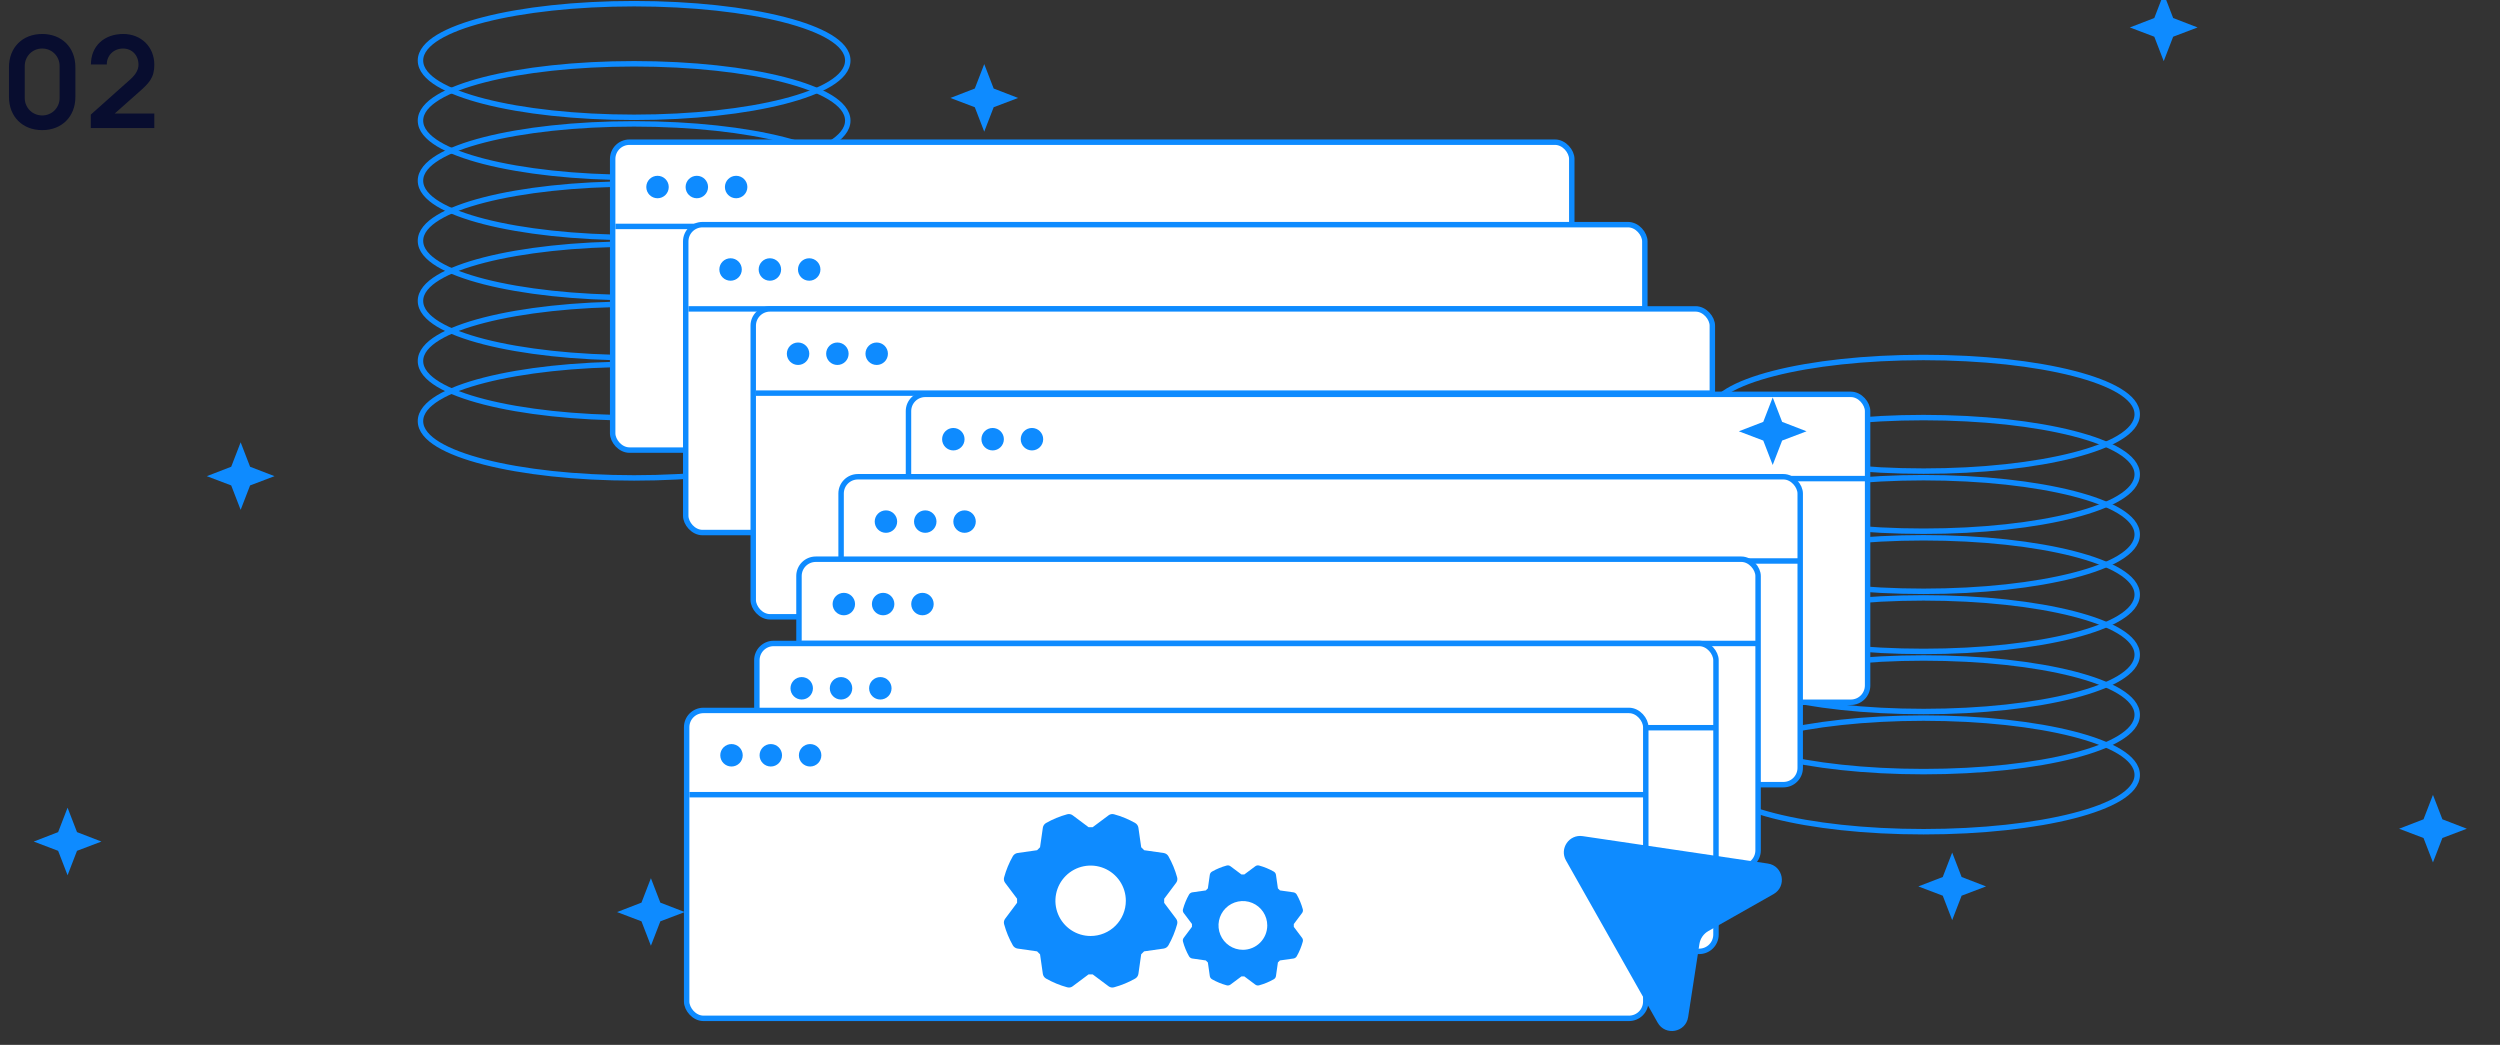
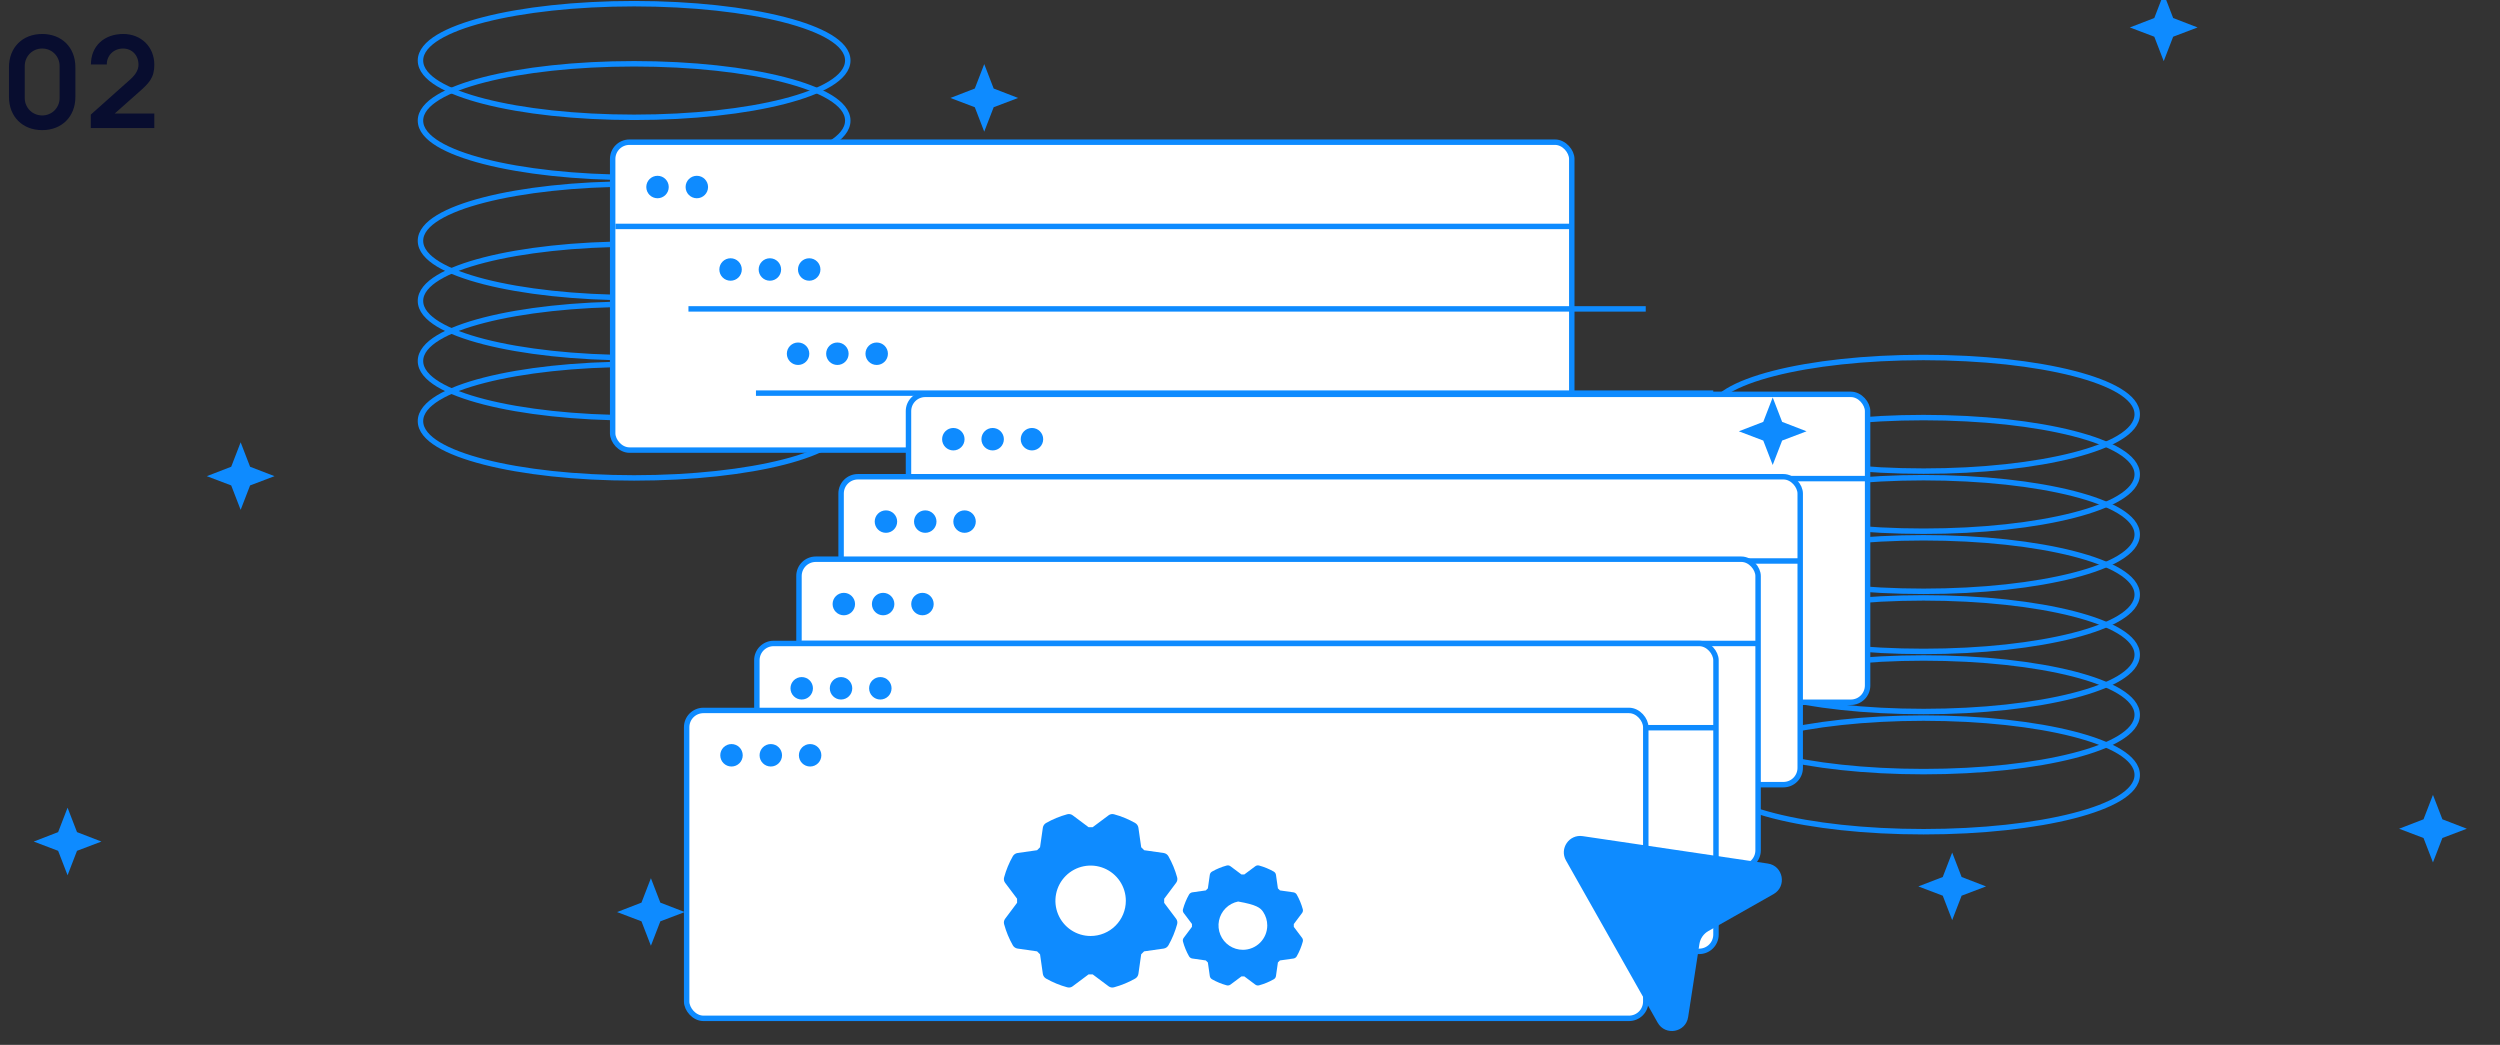
<svg xmlns="http://www.w3.org/2000/svg" width="390" height="163" viewBox="0 0 390 163" fill="none">
  <rect x="0" y="0" width="390" height="163" fill="#333333" stroke="none" />
  <g clip-path="url(#clip0_516_38285)">
    <path d="M6.58 20.3C9.65 20.3 11.76 18.19 11.76 15.12V10.48C11.76 7.41 9.65 5.3 6.58 5.3C3.51 5.3 1.4 7.41 1.4 10.48V15.12C1.4 18.19 3.51 20.3 6.58 20.3ZM6.58 18.01C5.06 18.01 3.86 16.81 3.86 15.29V10.3C3.86 8.77 5.06 7.57 6.58 7.57C8.1 7.57 9.3 8.77 9.3 10.3V15.29C9.3 16.81 8.1 18.01 6.58 18.01ZM21.584 14.44C23.224 13 24.074 12.17 24.074 10.11C24.074 7.29 22.004 5.3 19.234 5.3C16.254 5.3 14.184 7.18 14.184 10.06H16.664C16.624 8.74 17.684 7.57 19.184 7.57C20.614 7.57 21.604 8.64 21.604 10.08C21.604 10.79 21.274 11.54 20.324 12.39L14.164 17.88V19.98H24.074V17.71H17.894L21.584 14.44Z" fill="#080D2F" />
    <path d="M98.923 18.301C108.035 18.301 116.298 17.355 122.296 15.816C125.292 15.048 127.747 14.126 129.463 13.086C131.154 12.061 132.254 10.841 132.254 9.438C132.254 8.035 131.154 6.815 129.463 5.79C127.747 4.75 125.292 3.828 122.296 3.06C116.298 1.522 108.035 0.575 98.923 0.575C89.812 0.575 81.548 1.522 75.55 3.06C72.554 3.828 70.099 4.75 68.383 5.79C66.693 6.815 65.593 8.035 65.593 9.438C65.593 10.841 66.693 12.061 68.383 13.086C70.099 14.126 72.554 15.048 75.55 15.816C81.548 17.355 89.812 18.301 98.923 18.301Z" stroke="#0E8BFF" stroke-width="0.85" />
    <path d="M98.923 27.677C108.035 27.677 116.298 26.73 122.296 25.192C125.292 24.424 127.747 23.502 129.463 22.462C131.154 21.437 132.254 20.217 132.254 18.814C132.254 17.411 131.154 16.191 129.463 15.166C127.747 14.126 125.292 13.204 122.296 12.435C116.298 10.897 108.035 9.951 98.923 9.951C89.812 9.951 81.548 10.897 75.55 12.435C72.554 13.204 70.099 14.126 68.383 15.166C66.693 16.191 65.593 17.411 65.593 18.814C65.593 20.217 66.693 21.437 68.383 22.462C70.099 23.502 72.554 24.424 75.55 25.192C81.548 26.73 89.812 27.677 98.923 27.677Z" stroke="#0E8BFF" stroke-width="0.85" />
-     <path d="M98.923 37.052C108.035 37.052 116.298 36.106 122.296 34.568C125.292 33.799 127.747 32.878 129.463 31.837C131.154 30.812 132.254 29.592 132.254 28.189C132.254 26.787 131.154 25.566 129.463 24.541C127.747 23.501 125.292 22.579 122.296 21.811C116.298 20.273 108.035 19.326 98.923 19.326C89.812 19.326 81.548 20.273 75.55 21.811C72.554 22.579 70.099 23.501 68.383 24.541C66.693 25.566 65.593 26.787 65.593 28.189C65.593 29.592 66.693 30.812 68.383 31.837C70.099 32.878 72.554 33.799 75.55 34.568C81.548 36.106 89.812 37.052 98.923 37.052Z" stroke="#0E8BFF" stroke-width="0.85" />
    <path d="M98.923 46.428C108.035 46.428 116.298 45.481 122.296 43.943C125.292 43.175 127.747 42.253 129.463 41.213C131.154 40.188 132.254 38.968 132.254 37.565C132.254 36.162 131.154 34.942 129.463 33.917C127.747 32.877 125.292 31.955 122.296 31.186C116.298 29.648 108.035 28.702 98.923 28.702C89.812 28.702 81.548 29.648 75.55 31.186C72.554 31.955 70.099 32.877 68.383 33.917C66.693 34.942 65.593 36.162 65.593 37.565C65.593 38.968 66.693 40.188 68.383 41.213C70.099 42.253 72.554 43.175 75.55 43.943C81.548 45.481 89.812 46.428 98.923 46.428Z" stroke="#0E8BFF" stroke-width="0.85" />
    <path d="M98.923 55.804C108.035 55.804 116.298 54.857 122.296 53.319C125.292 52.551 127.747 51.629 129.463 50.589C131.154 49.564 132.254 48.344 132.254 46.941C132.254 45.538 131.154 44.318 129.463 43.293C127.747 42.252 125.292 41.331 122.296 40.562C116.298 39.024 108.035 38.078 98.923 38.078C89.812 38.078 81.548 39.024 75.55 40.562C72.554 41.331 70.099 42.252 68.383 43.293C66.693 44.318 65.593 45.538 65.593 46.941C65.593 48.344 66.693 49.564 68.383 50.589C70.099 51.629 72.554 52.551 75.55 53.319C81.548 54.857 89.812 55.804 98.923 55.804Z" stroke="#0E8BFF" stroke-width="0.85" />
    <path d="M98.923 65.179C108.035 65.179 116.298 64.233 122.296 62.695C125.292 61.926 127.747 61.005 129.463 59.964C131.154 58.939 132.254 57.719 132.254 56.316C132.254 54.913 131.154 53.693 129.463 52.668C127.747 51.628 125.292 50.706 122.296 49.938C116.298 48.4 108.035 47.453 98.923 47.453C89.812 47.453 81.548 48.4 75.55 49.938C72.554 50.706 70.099 51.628 68.383 52.668C66.693 53.693 65.593 54.913 65.593 56.316C65.593 57.719 66.693 58.939 68.383 59.964C70.099 61.005 72.554 61.926 75.55 62.695C81.548 64.233 89.812 65.179 98.923 65.179Z" stroke="#0E8BFF" stroke-width="0.85" />
    <path d="M98.923 74.555C108.035 74.555 116.298 73.608 122.296 72.07C125.292 71.302 127.747 70.38 129.463 69.34C131.154 68.315 132.254 67.095 132.254 65.692C132.254 64.289 131.154 63.069 129.463 62.044C127.747 61.004 125.292 60.082 122.296 59.313C116.298 57.775 108.035 56.829 98.923 56.829C89.812 56.829 81.548 57.775 75.55 59.313C72.554 60.082 70.099 61.004 68.383 62.044C66.693 63.069 65.593 64.289 65.593 65.692C65.593 67.095 66.693 68.315 68.383 69.34C70.099 70.38 72.554 71.302 75.55 72.07C81.548 73.608 89.812 74.555 98.923 74.555Z" stroke="#0E8BFF" stroke-width="0.85" />
    <path d="M300.077 73.495C309.189 73.495 317.453 72.548 323.451 71.01C326.447 70.242 328.901 69.32 330.617 68.28C332.308 67.255 333.408 66.034 333.408 64.632C333.408 63.229 332.308 62.009 330.617 60.984C328.901 59.943 326.447 59.022 323.451 58.253C317.453 56.715 309.189 55.769 300.077 55.769C290.966 55.769 282.702 56.715 276.704 58.253C273.708 59.022 271.253 59.943 269.537 60.984C267.847 62.009 266.747 63.229 266.747 64.632C266.747 66.034 267.847 67.255 269.537 68.28C271.253 69.32 273.708 70.242 276.704 71.01C282.702 72.548 290.966 73.495 300.077 73.495Z" stroke="#0E8BFF" stroke-width="0.85" />
    <path d="M300.077 82.871C309.189 82.871 317.453 81.924 323.451 80.386C326.447 79.618 328.901 78.696 330.617 77.655C332.308 76.63 333.408 75.41 333.408 74.007C333.408 72.605 332.308 71.384 330.617 70.359C328.901 69.319 326.447 68.397 323.451 67.629C317.453 66.091 309.189 65.144 300.077 65.144C290.966 65.144 282.702 66.091 276.704 67.629C273.708 68.397 271.253 69.319 269.537 70.359C267.847 71.384 266.747 72.605 266.747 74.007C266.747 75.41 267.847 76.63 269.537 77.655C271.253 78.696 273.708 79.618 276.704 80.386C282.702 81.924 290.966 82.871 300.077 82.871Z" stroke="#0E8BFF" stroke-width="0.85" />
    <path d="M300.077 92.246C309.189 92.246 317.453 91.299 323.451 89.761C326.447 88.993 328.901 88.071 330.617 87.03C332.308 86.005 333.408 84.785 333.408 83.382C333.408 81.98 332.308 80.759 330.617 79.734C328.901 78.694 326.447 77.772 323.451 77.004C317.453 75.466 309.189 74.519 300.077 74.519C290.966 74.519 282.702 75.466 276.704 77.004C273.708 77.772 271.253 78.694 269.537 79.734C267.847 80.759 266.747 81.98 266.747 83.382C266.747 84.785 267.847 86.005 269.537 87.03C271.253 88.071 273.708 88.993 276.704 89.761C282.702 91.299 290.966 92.246 300.077 92.246Z" stroke="#0E8BFF" stroke-width="0.85" />
    <path d="M300.077 101.621C309.189 101.621 317.453 100.675 323.451 99.136C326.447 98.368 328.901 97.446 330.617 96.406C332.308 95.381 333.408 94.161 333.408 92.758C333.408 91.355 332.308 90.135 330.617 89.11C328.901 88.07 326.447 87.148 323.451 86.38C317.453 84.842 309.189 83.895 300.077 83.895C290.966 83.895 282.702 84.842 276.704 86.38C273.708 87.148 271.253 88.07 269.537 89.11C267.847 90.135 266.747 91.355 266.747 92.758C266.747 94.161 267.847 95.381 269.537 96.406C271.253 97.446 273.708 98.368 276.704 99.136C282.702 100.675 290.966 101.621 300.077 101.621Z" stroke="#0E8BFF" stroke-width="0.85" />
    <path d="M300.077 110.997C309.189 110.997 317.453 110.05 323.451 108.512C326.447 107.744 328.901 106.822 330.617 105.782C332.308 104.757 333.408 103.536 333.408 102.134C333.408 100.731 332.308 99.511 330.617 98.486C328.901 97.445 326.447 96.524 323.451 95.755C317.453 94.217 309.189 93.271 300.077 93.271C290.966 93.271 282.702 94.217 276.704 95.755C273.708 96.524 271.253 97.445 269.537 98.486C267.847 99.511 266.747 100.731 266.747 102.134C266.747 103.536 267.847 104.757 269.537 105.782C271.253 106.822 273.708 107.744 276.704 108.512C282.702 110.05 290.966 110.997 300.077 110.997Z" stroke="#0E8BFF" stroke-width="0.85" />
    <path d="M300.077 120.373C309.189 120.373 317.453 119.426 323.451 117.888C326.447 117.12 328.901 116.198 330.617 115.158C332.308 114.133 333.408 112.912 333.408 111.51C333.408 110.107 332.308 108.887 330.617 107.862C328.901 106.821 326.447 105.9 323.451 105.131C317.453 103.593 309.189 102.647 300.077 102.647C290.966 102.647 282.702 103.593 276.704 105.131C273.708 105.9 271.253 106.821 269.537 107.862C267.847 108.887 266.747 110.107 266.747 111.51C266.747 112.912 267.847 114.133 269.537 115.158C271.253 116.198 273.708 117.12 276.704 117.888C282.702 119.426 290.966 120.373 300.077 120.373Z" stroke="#0E8BFF" stroke-width="0.85" />
    <path d="M300.077 129.748C309.189 129.748 317.453 128.802 323.451 127.264C326.447 126.495 328.901 125.574 330.617 124.533C332.308 123.508 333.408 122.288 333.408 120.885C333.408 119.483 332.308 118.262 330.617 117.237C328.901 116.197 326.447 115.275 323.451 114.507C317.453 112.969 309.189 112.022 300.077 112.022C290.966 112.022 282.702 112.969 276.704 114.507C273.708 115.275 271.253 116.197 269.537 117.237C267.847 118.262 266.747 119.483 266.747 120.885C266.747 122.288 267.847 123.508 269.537 124.533C271.253 125.574 273.708 126.495 276.704 127.264C282.702 128.802 290.966 129.748 300.077 129.748Z" stroke="#0E8BFF" stroke-width="0.85" />
    <rect x="95.576" y="22.181" width="149.622" height="48.033" rx="2.615" fill="white" stroke="#0E8BFF" stroke-width="0.85" />
    <line x1="96.001" y1="35.322" x2="245.338" y2="35.322" stroke="#0E8BFF" stroke-width="0.85" />
    <circle cx="102.573" cy="29.176" r="1.752" fill="#0E8BFF" />
    <circle cx="108.705" cy="29.176" r="1.752" fill="#0E8BFF" />
-     <circle cx="114.838" cy="29.176" r="1.752" fill="#0E8BFF" />
-     <rect x="106.973" y="35.046" width="149.622" height="48.033" rx="2.615" fill="white" stroke="#0E8BFF" stroke-width="0.85" />
    <line x1="107.398" y1="48.187" x2="256.736" y2="48.187" stroke="#0E8BFF" stroke-width="0.85" />
    <circle cx="113.969" cy="42.041" r="1.752" fill="#0E8BFF" />
    <circle cx="120.103" cy="42.041" r="1.752" fill="#0E8BFF" />
    <circle cx="126.236" cy="42.041" r="1.752" fill="#0E8BFF" />
-     <rect x="117.504" y="48.188" width="149.622" height="48.033" rx="2.615" fill="white" stroke="#0E8BFF" stroke-width="0.85" />
    <line x1="117.929" y1="61.329" x2="267.266" y2="61.329" stroke="#0E8BFF" stroke-width="0.85" />
    <circle cx="124.499" cy="55.183" r="1.752" fill="#0E8BFF" />
    <circle cx="130.632" cy="55.183" r="1.752" fill="#0E8BFF" />
    <circle cx="136.765" cy="55.183" r="1.752" fill="#0E8BFF" />
    <rect x="141.724" y="61.519" width="149.622" height="48.033" rx="2.615" fill="white" stroke="#0E8BFF" stroke-width="0.85" />
    <line x1="142.149" y1="74.661" x2="291.487" y2="74.661" stroke="#0E8BFF" stroke-width="0.85" />
    <circle cx="148.72" cy="68.515" r="1.752" fill="#0E8BFF" />
    <circle cx="154.853" cy="68.515" r="1.752" fill="#0E8BFF" />
    <circle cx="160.986" cy="68.515" r="1.752" fill="#0E8BFF" />
    <rect x="131.211" y="74.373" width="149.622" height="48.033" rx="2.615" fill="white" stroke="#0E8BFF" stroke-width="0.85" />
    <line x1="131.636" y1="87.514" x2="280.973" y2="87.514" stroke="#0E8BFF" stroke-width="0.85" />
    <circle cx="138.206" cy="81.369" r="1.752" fill="#0E8BFF" />
    <circle cx="144.34" cy="81.369" r="1.752" fill="#0E8BFF" />
    <circle cx="150.472" cy="81.369" r="1.752" fill="#0E8BFF" />
    <rect x="124.641" y="87.238" width="149.622" height="48.033" rx="2.615" fill="white" stroke="#0E8BFF" stroke-width="0.85" />
    <line x1="125.066" y1="100.379" x2="274.404" y2="100.379" stroke="#0E8BFF" stroke-width="0.85" />
    <circle cx="131.637" cy="94.234" r="1.752" fill="#0E8BFF" />
    <circle cx="137.769" cy="94.234" r="1.752" fill="#0E8BFF" />
    <circle cx="143.903" cy="94.234" r="1.752" fill="#0E8BFF" />
    <rect x="118.071" y="100.379" width="149.622" height="48.033" rx="2.615" fill="white" stroke="#0E8BFF" stroke-width="0.85" />
    <line x1="118.496" y1="113.521" x2="267.833" y2="113.521" stroke="#0E8BFF" stroke-width="0.85" />
    <circle cx="125.067" cy="107.375" r="1.752" fill="#0E8BFF" />
    <circle cx="131.2" cy="107.375" r="1.752" fill="#0E8BFF" />
    <circle cx="137.332" cy="107.375" r="1.752" fill="#0E8BFF" />
    <rect x="107.119" y="110.829" width="149.622" height="48.033" rx="2.615" fill="white" stroke="#0E8BFF" stroke-width="0.85" />
-     <line x1="107.544" y1="123.971" x2="256.881" y2="123.971" stroke="#0E8BFF" stroke-width="0.85" />
    <circle cx="114.114" cy="117.825" r="1.752" fill="#0E8BFF" />
    <circle cx="120.245" cy="117.825" r="1.752" fill="#0E8BFF" />
    <circle cx="126.379" cy="117.825" r="1.752" fill="#0E8BFF" />
    <path d="M246.892 130.437C244.784 130.123 243.244 132.374 244.293 134.231L258.595 159.535C259.791 161.651 262.979 161.07 263.349 158.668L265.11 147.261C265.175 146.84 265.335 146.44 265.576 146.09C265.818 145.741 266.136 145.45 266.505 145.241L276.673 139.481C278.792 138.28 278.193 135.068 275.783 134.713L246.891 130.436L246.892 130.437Z" fill="#0E8BFF" />
    <path d="M183.47 143.319L181.61 140.847C181.622 140.622 181.61 140.385 181.61 140.211L183.47 137.726C183.562 137.605 183.625 137.464 183.653 137.315C183.682 137.165 183.674 137.011 183.632 136.865C183.317 135.714 182.86 134.607 182.271 133.569C182.195 133.437 182.091 133.324 181.966 133.238C181.84 133.151 181.698 133.094 181.547 133.07L178.489 132.633L178.027 132.171L177.59 129.113C177.566 128.962 177.508 128.819 177.422 128.694C177.336 128.569 177.223 128.465 177.091 128.389C176.053 127.8 174.946 127.342 173.795 127.028C173.649 126.986 173.495 126.978 173.345 127.007C173.195 127.035 173.055 127.098 172.934 127.19L170.462 129.038H169.813L167.341 127.19C167.22 127.098 167.079 127.035 166.93 127.007C166.78 126.978 166.626 126.986 166.48 127.028C165.329 127.342 164.222 127.8 163.184 128.389C163.052 128.465 162.939 128.569 162.853 128.694C162.766 128.819 162.709 128.962 162.685 129.113L162.248 132.171L161.786 132.633L158.727 133.07C158.577 133.094 158.434 133.151 158.309 133.238C158.184 133.324 158.079 133.437 158.003 133.569C157.414 134.607 156.957 135.714 156.643 136.865C156.6 137.011 156.593 137.165 156.621 137.315C156.65 137.464 156.712 137.605 156.805 137.726L158.665 140.198V140.835L156.805 143.319C156.712 143.44 156.65 143.581 156.621 143.73C156.593 143.88 156.6 144.034 156.643 144.18C156.957 145.331 157.414 146.438 158.003 147.476C158.079 147.608 158.184 147.721 158.309 147.807C158.434 147.894 158.577 147.951 158.727 147.975L161.786 148.412L162.248 148.874L162.685 151.933C162.709 152.083 162.766 152.226 162.853 152.351C162.939 152.476 163.052 152.581 163.184 152.657C164.222 153.246 165.329 153.703 166.48 154.017C166.565 154.042 166.653 154.055 166.742 154.055C166.958 154.058 167.169 153.987 167.341 153.855L169.813 152.007H170.462L172.934 153.855C173.055 153.948 173.195 154.01 173.345 154.039C173.495 154.067 173.649 154.06 173.795 154.017C174.946 153.703 176.053 153.246 177.091 152.657C177.223 152.581 177.336 152.476 177.422 152.351C177.508 152.226 177.566 152.083 177.59 151.933L178.027 148.862C178.177 148.712 178.352 148.55 178.476 148.412L181.547 147.975C181.698 147.951 181.84 147.894 181.966 147.807C182.091 147.721 182.195 147.608 182.271 147.476C182.86 146.438 183.317 145.331 183.632 144.18C183.674 144.034 183.682 143.88 183.653 143.73C183.625 143.581 183.562 143.44 183.47 143.319V143.319ZM170.137 146.015C169.051 146.015 167.989 145.693 167.086 145.09C166.182 144.486 165.478 143.628 165.063 142.625C164.647 141.621 164.538 140.517 164.75 139.451C164.962 138.386 165.485 137.407 166.253 136.639C167.022 135.87 168 135.347 169.066 135.135C170.131 134.923 171.236 135.032 172.239 135.448C173.243 135.864 174.101 136.568 174.704 137.471C175.308 138.374 175.63 139.436 175.63 140.523C175.63 141.979 175.051 143.376 174.021 144.407C172.991 145.437 171.594 146.015 170.137 146.015Z" fill="#0E8BFF" />
-     <path d="M203.121 146.303L201.833 144.592C201.842 144.436 201.833 144.272 201.833 144.151L203.121 142.431C203.185 142.347 203.229 142.25 203.248 142.146C203.268 142.043 203.263 141.936 203.233 141.835C203.016 141.038 202.699 140.271 202.291 139.553C202.239 139.462 202.166 139.383 202.08 139.323C201.993 139.264 201.894 139.224 201.79 139.207L199.672 138.905L199.353 138.585L199.05 136.467C199.033 136.363 198.994 136.264 198.934 136.178C198.874 136.091 198.796 136.019 198.704 135.966C197.986 135.558 197.219 135.242 196.423 135.024C196.321 134.995 196.215 134.99 196.111 135.009C196.007 135.029 195.91 135.072 195.826 135.136L194.115 136.415H193.665L191.954 135.136C191.87 135.072 191.773 135.029 191.669 135.009C191.566 134.99 191.459 134.995 191.358 135.024C190.561 135.242 189.794 135.558 189.076 135.966C188.985 136.019 188.906 136.091 188.846 136.178C188.787 136.264 188.747 136.363 188.73 136.467L188.428 138.585L188.108 138.905L185.99 139.207C185.886 139.224 185.787 139.264 185.701 139.323C185.614 139.383 185.542 139.462 185.489 139.553C185.081 140.271 184.765 141.038 184.547 141.835C184.518 141.936 184.513 142.043 184.532 142.146C184.552 142.25 184.595 142.347 184.659 142.431L185.947 144.142V144.583L184.659 146.303C184.595 146.387 184.552 146.484 184.532 146.588C184.513 146.692 184.518 146.798 184.547 146.9C184.765 147.696 185.081 148.463 185.489 149.181C185.542 149.273 185.614 149.351 185.701 149.411C185.787 149.471 185.886 149.51 185.99 149.527L188.108 149.83L188.428 150.149L188.73 152.267C188.747 152.371 188.787 152.47 188.846 152.557C188.906 152.643 188.985 152.716 189.076 152.768C189.794 153.176 190.561 153.493 191.358 153.71C191.417 153.727 191.478 153.736 191.539 153.736C191.689 153.738 191.835 153.69 191.954 153.598L193.665 152.319H194.115L195.826 153.598C195.91 153.662 196.007 153.706 196.111 153.725C196.215 153.745 196.321 153.74 196.423 153.71C197.219 153.493 197.986 153.176 198.704 152.768C198.796 152.716 198.874 152.643 198.934 152.557C198.994 152.47 199.033 152.371 199.05 152.267L199.353 150.141C199.456 150.037 199.577 149.925 199.664 149.83L201.79 149.527C201.894 149.51 201.993 149.471 202.08 149.411C202.166 149.351 202.239 149.273 202.291 149.181C202.699 148.463 203.016 147.696 203.233 146.9C203.263 146.798 203.268 146.692 203.248 146.588C203.229 146.484 203.185 146.387 203.121 146.303V146.303ZM193.89 148.17C193.138 148.17 192.403 147.947 191.777 147.529C191.152 147.111 190.664 146.517 190.377 145.823C190.089 145.128 190.013 144.363 190.16 143.625C190.307 142.888 190.669 142.21 191.201 141.678C191.733 141.146 192.41 140.784 193.148 140.637C193.886 140.491 194.651 140.566 195.345 140.854C196.04 141.142 196.634 141.629 197.052 142.254C197.47 142.88 197.693 143.615 197.693 144.367C197.693 145.376 197.292 146.343 196.579 147.056C195.866 147.769 194.899 148.17 193.89 148.17Z" fill="#0E8BFF" />
+     <path d="M203.121 146.303L201.833 144.592C201.842 144.436 201.833 144.272 201.833 144.151L203.121 142.431C203.185 142.347 203.229 142.25 203.248 142.146C203.268 142.043 203.263 141.936 203.233 141.835C203.016 141.038 202.699 140.271 202.291 139.553C202.239 139.462 202.166 139.383 202.08 139.323C201.993 139.264 201.894 139.224 201.79 139.207L199.672 138.905L199.353 138.585L199.05 136.467C199.033 136.363 198.994 136.264 198.934 136.178C198.874 136.091 198.796 136.019 198.704 135.966C197.986 135.558 197.219 135.242 196.423 135.024C196.321 134.995 196.215 134.99 196.111 135.009C196.007 135.029 195.91 135.072 195.826 135.136L194.115 136.415H193.665L191.954 135.136C191.87 135.072 191.773 135.029 191.669 135.009C191.566 134.99 191.459 134.995 191.358 135.024C190.561 135.242 189.794 135.558 189.076 135.966C188.985 136.019 188.906 136.091 188.846 136.178C188.787 136.264 188.747 136.363 188.73 136.467L188.428 138.585L188.108 138.905L185.99 139.207C185.886 139.224 185.787 139.264 185.701 139.323C185.614 139.383 185.542 139.462 185.489 139.553C185.081 140.271 184.765 141.038 184.547 141.835C184.518 141.936 184.513 142.043 184.532 142.146C184.552 142.25 184.595 142.347 184.659 142.431L185.947 144.142V144.583L184.659 146.303C184.595 146.387 184.552 146.484 184.532 146.588C184.513 146.692 184.518 146.798 184.547 146.9C184.765 147.696 185.081 148.463 185.489 149.181C185.542 149.273 185.614 149.351 185.701 149.411C185.787 149.471 185.886 149.51 185.99 149.527L188.108 149.83L188.428 150.149L188.73 152.267C188.747 152.371 188.787 152.47 188.846 152.557C188.906 152.643 188.985 152.716 189.076 152.768C189.794 153.176 190.561 153.493 191.358 153.71C191.417 153.727 191.478 153.736 191.539 153.736C191.689 153.738 191.835 153.69 191.954 153.598L193.665 152.319H194.115L195.826 153.598C195.91 153.662 196.007 153.706 196.111 153.725C196.215 153.745 196.321 153.74 196.423 153.71C197.219 153.493 197.986 153.176 198.704 152.768C198.796 152.716 198.874 152.643 198.934 152.557C198.994 152.47 199.033 152.371 199.05 152.267L199.353 150.141C199.456 150.037 199.577 149.925 199.664 149.83L201.79 149.527C201.894 149.51 201.993 149.471 202.08 149.411C202.166 149.351 202.239 149.273 202.291 149.181C202.699 148.463 203.016 147.696 203.233 146.9C203.263 146.798 203.268 146.692 203.248 146.588C203.229 146.484 203.185 146.387 203.121 146.303V146.303ZM193.89 148.17C193.138 148.17 192.403 147.947 191.777 147.529C191.152 147.111 190.664 146.517 190.377 145.823C190.089 145.128 190.013 144.363 190.16 143.625C190.307 142.888 190.669 142.21 191.201 141.678C191.733 141.146 192.41 140.784 193.148 140.637C196.04 141.142 196.634 141.629 197.052 142.254C197.47 142.88 197.693 143.615 197.693 144.367C197.693 145.376 197.292 146.343 196.579 147.056C195.866 147.769 194.899 148.17 193.89 148.17Z" fill="#0E8BFF" />
    <path d="M37.541 69L39.013 72.811L42.823 74.282L39.013 75.728L37.541 79.538L36.069 75.728L32.259 74.282L36.069 72.811L37.541 69Z" fill="#0E8BFF" />
    <path d="M337.541 -1L339.013 2.811L342.823 4.282L339.013 5.728L337.541 9.538L336.069 5.728L332.259 4.282L336.069 2.811L337.541 -1Z" fill="#0E8BFF" />
    <path d="M276.541 62L278.013 65.811L281.823 67.282L278.013 68.728L276.541 72.538L275.069 68.728L271.259 67.282L275.069 65.811L276.541 62Z" fill="#0E8BFF" />
    <path d="M153.541 10L155.013 13.81L158.823 15.282L155.013 16.727L153.541 20.538L152.069 16.727L148.259 15.282L152.069 13.81L153.541 10Z" fill="#0E8BFF" />
    <path d="M304.541 133L306.013 136.811L309.823 138.282L306.013 139.728L304.541 143.538L303.069 139.728L299.259 138.282L303.069 136.811L304.541 133Z" fill="#0E8BFF" />
    <path d="M101.541 137L103.013 140.811L106.823 142.282L103.013 143.728L101.541 147.538L100.069 143.728L96.259 142.282L100.069 140.811L101.541 137Z" fill="#0E8BFF" />
    <path d="M10.541 126L12.013 129.811L15.823 131.282L12.013 132.728L10.541 136.538L9.069 132.728L5.259 131.282L9.069 129.811L10.541 126Z" fill="#0E8BFF" />
    <path d="M379.541 124L381.013 127.811L384.823 129.282L381.013 130.728L379.541 134.538L378.069 130.728L374.259 129.282L378.069 127.811L379.541 124Z" fill="#0E8BFF" />
  </g>
  <defs>
    <clipPath id="clip0_516_38285">
      <rect width="390" height="163" fill="white" />
    </clipPath>
  </defs>
</svg>